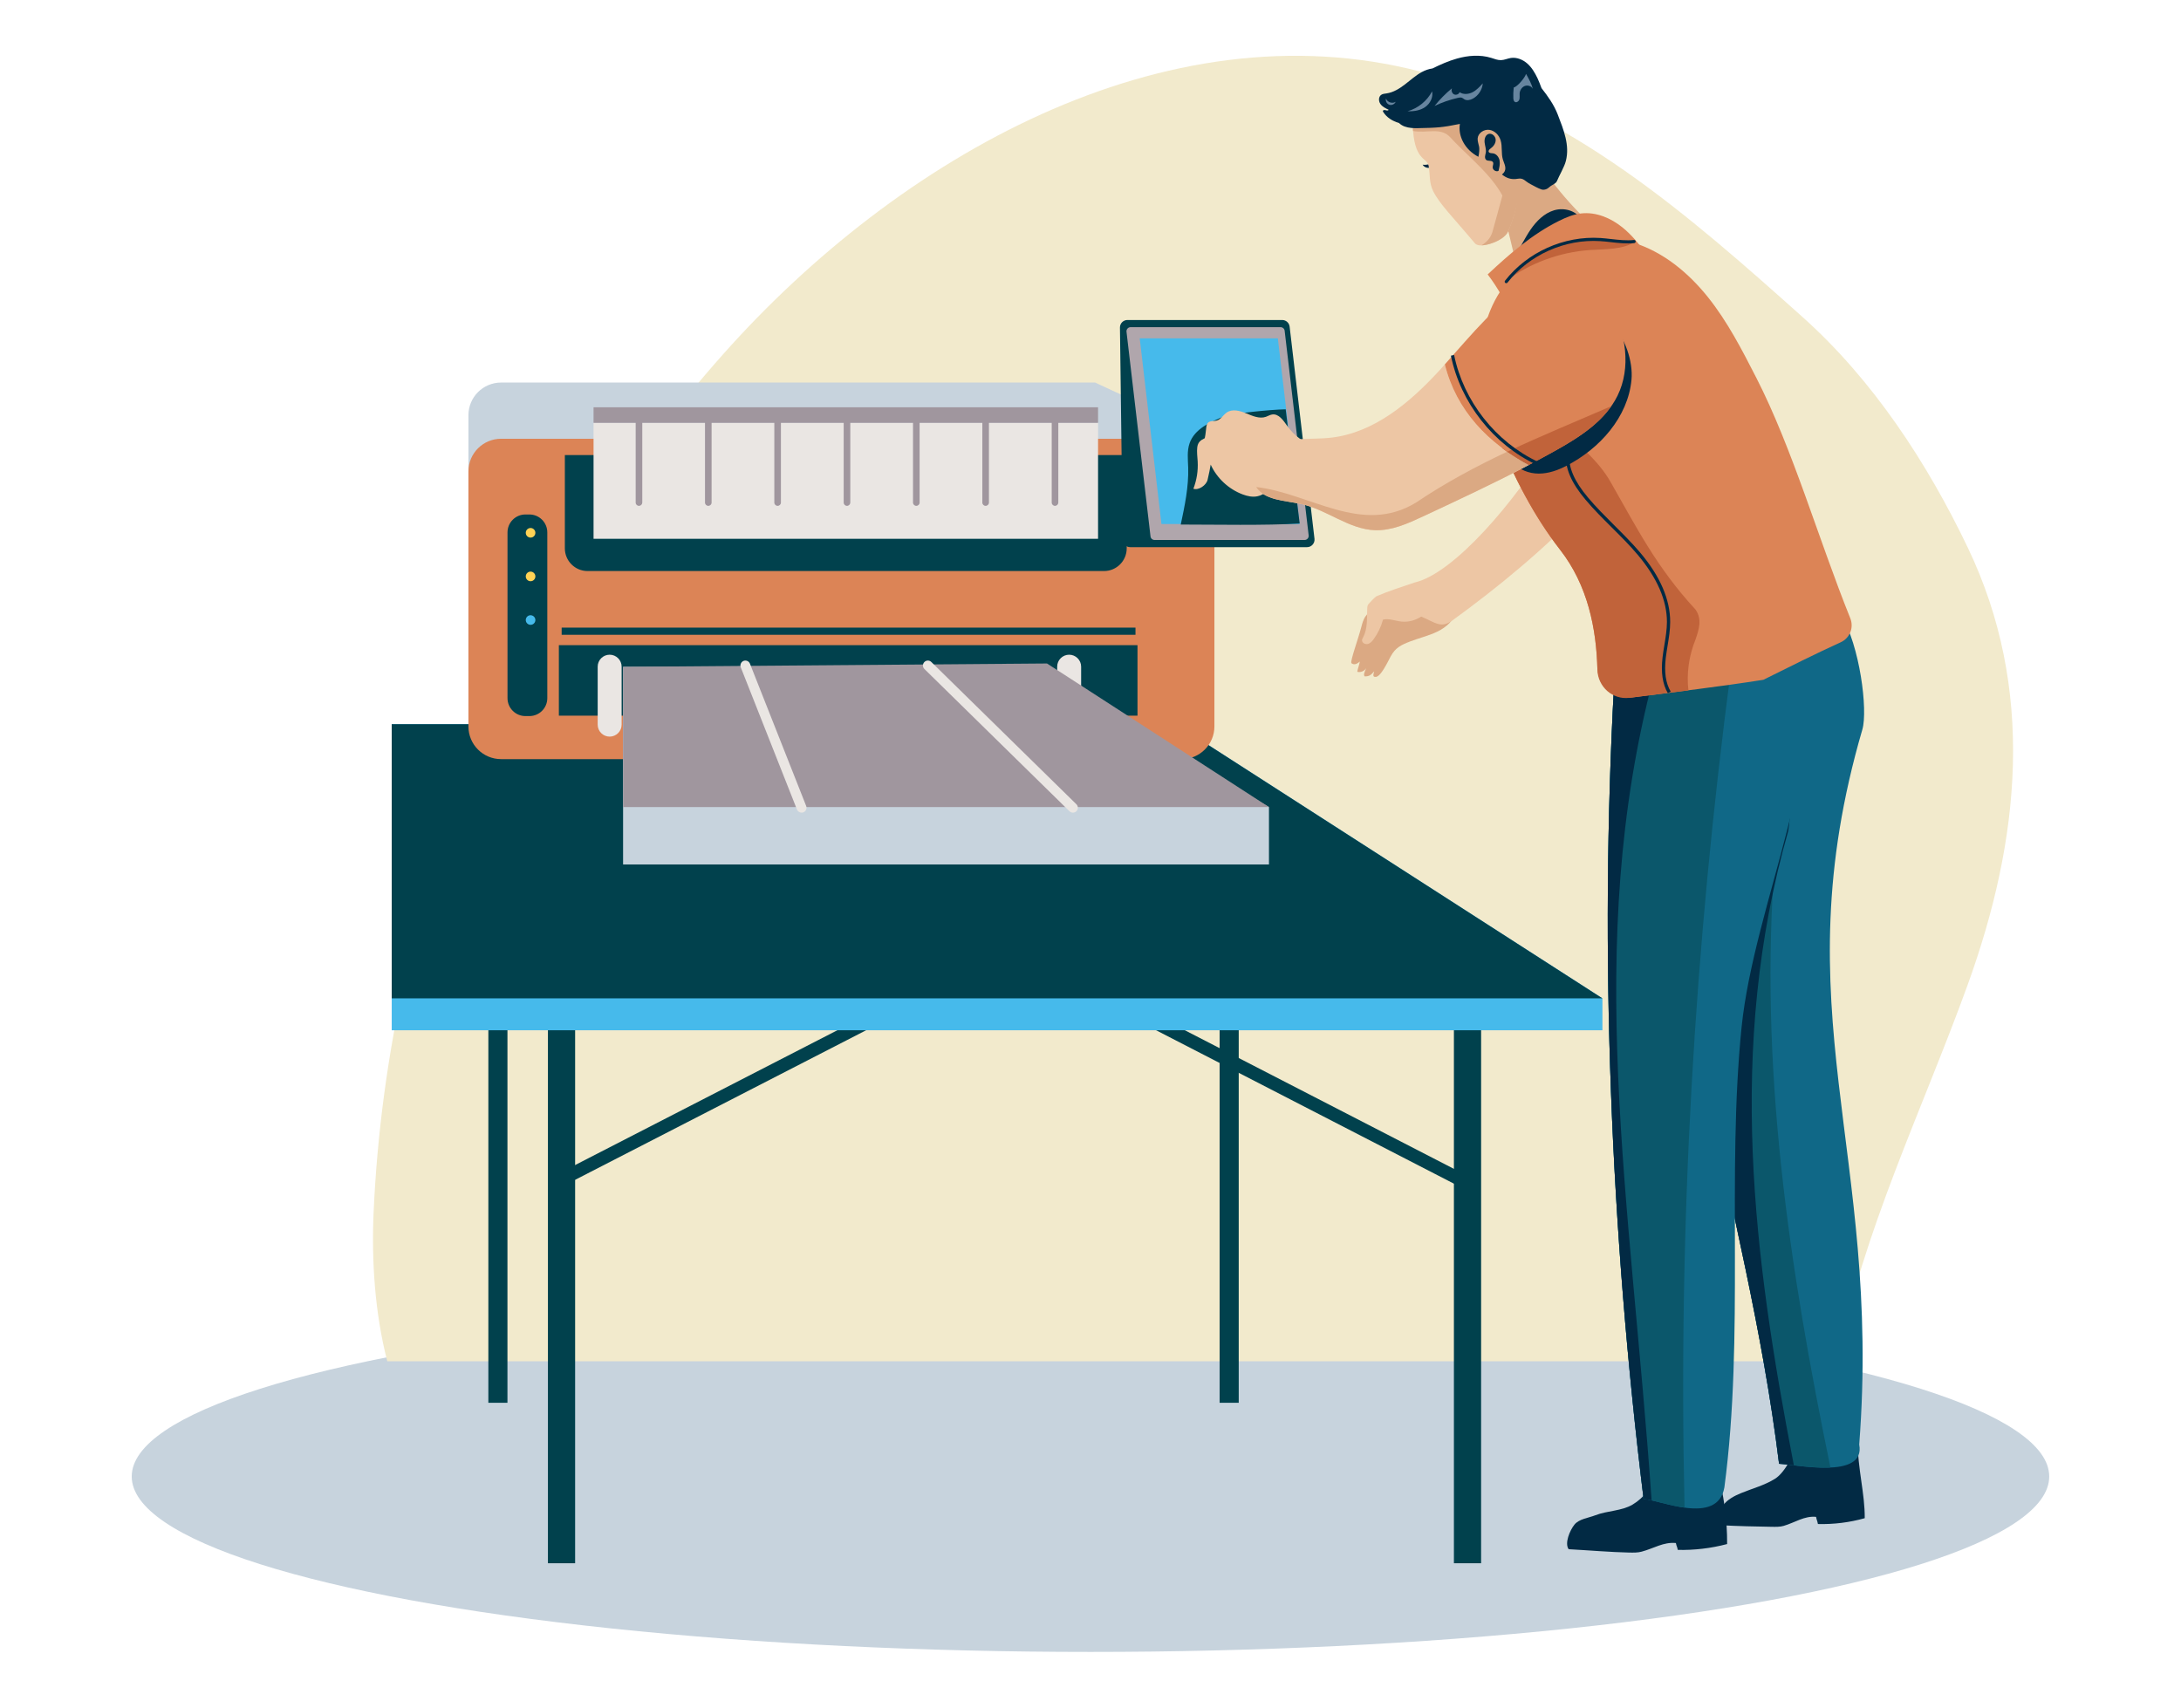
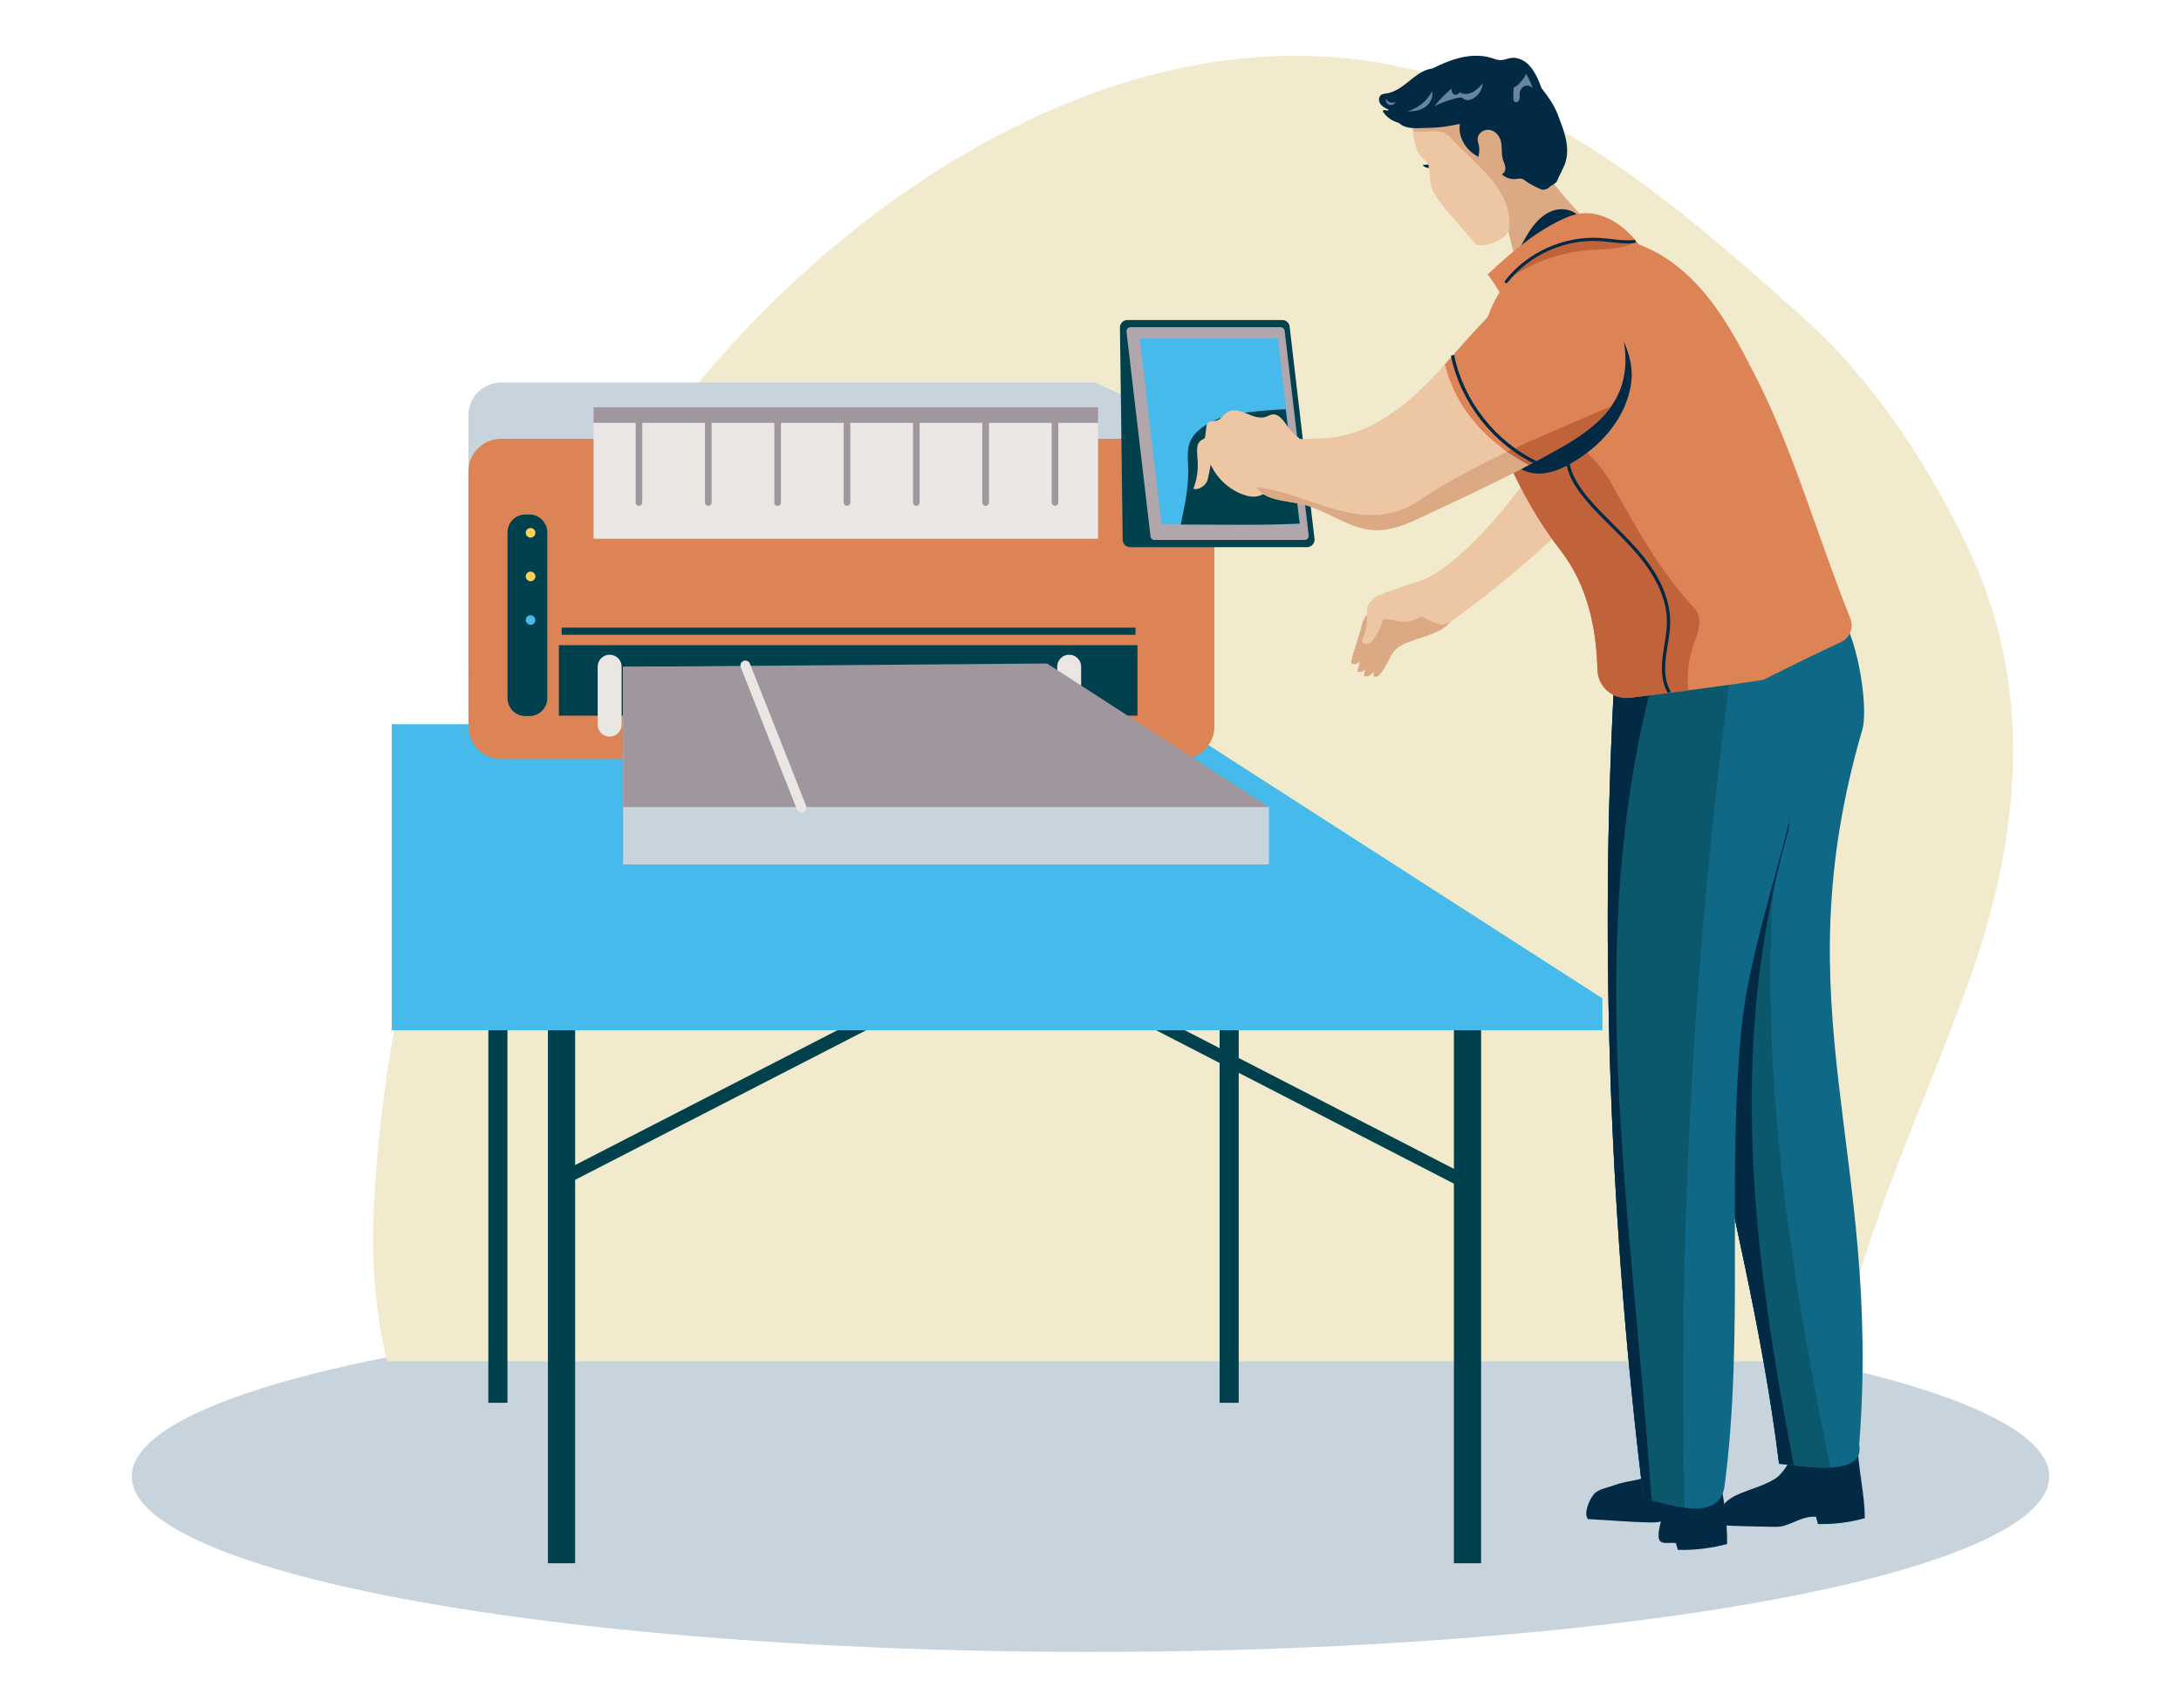
<svg xmlns="http://www.w3.org/2000/svg" version="1.1" x="0px" y="0px" viewBox="0 0 422.53 330.86" style="enable-background:new 0 0 422.53 330.86;" xml:space="preserve">
  <style type="text/css">
	.st0{fill:#FFFFFF;}
	.st1{fill:#C7D3DD;}
	.st2{fill:#F2EACC;}
	.st3{fill:#01414D;}
	.st4{fill:#46BAEB;}
	.st5{fill:#DC8456;}
	.st6{fill:#EAE6E3;}
	.st7{fill:#FFD255;}
	.st8{fill:#A0969E;}
	.st9{fill:#B0A6AC;}
	.st10{fill:#DBA983;}
	.st11{fill:#EDC6A4;}
	.st12{fill:#022A44;}
	.st13{fill:#67859F;}
	.st14{fill:#106887;}
	.st15{fill:#0B576B;}
	.st16{fill:#C1633A;}
	.st17{fill:#708491;}
	.st18{fill:#FAA701;}
	.st19{fill:#92A1AD;}
	.st20{fill:#FDD633;}
	.st21{fill:#DA4E8D;}
	.st22{fill:#70B1BA;}
	.st23{fill:#378099;}
	.st24{fill:#EA8F7D;}
	.st25{fill:#FFFAE3;}
	.st26{fill:#A6AFB4;}
	.st27{fill:#00A0B3;}
	.st28{fill:#356C70;}
	.st29{fill:#ECCD9F;}
	.st30{fill:#D88568;}
	.st31{fill:#E8E9EB;}
	.st32{fill:#75A341;}
</style>
  <g id="Background">
</g>
  <g id="Objects">
    <g>
      <g>
        <ellipse class="st1" cx="211.26" cy="286.07" rx="185.74" ry="33.99" />
        <path class="st2" d="M355.99,263.74c4.84-25.01,16.4-48.64,25.16-72.79c10.32-28.46,13.16-57.5,0.08-84.84     c-7.86-16.43-18.37-32.49-32.01-44.68c-22.04-19.72-45.26-40.08-74-47.55c-49.59-12.89-101.23,16.63-135.08,54.7     c-40.69,45.75-65.01,105.44-67.76,166.29c-0.42,9.38,0.24,19.57,2.65,28.88H355.99z" />
      </g>
      <g>
        <g>
          <g>
            <g>
              <g>
                <rect x="105.53" y="211.47" transform="matrix(0.889 -0.457 0.457 0.889 -81.787 87.37)" class="st3" width="68.37" height="2.55" />
              </g>
              <g>
                <rect x="251.23" y="178.57" transform="matrix(0.458 -0.889 0.889 0.458 -52.187 339.961)" class="st3" width="2.55" height="68.36" />
              </g>
              <g>
                <g>
                  <rect x="106.15" y="198.52" class="st3" width="5.27" height="104.36" />
                  <rect x="281.67" y="198.52" class="st3" width="5.27" height="104.36" />
                </g>
                <g>
                  <rect x="94.61" y="198.52" class="st3" width="3.7" height="73.27" />
                  <rect x="236.28" y="198.52" class="st3" width="3.7" height="73.27" />
                </g>
              </g>
            </g>
            <g>
              <polygon class="st4" points="310.44,193.43 227.82,140.31 75.89,140.31 75.89,146.49 75.89,193.43 75.89,199.61         310.44,199.61       " />
-               <polygon class="st3" points="310.44,193.43 75.89,193.43 75.89,140.31 227.82,140.31       " />
            </g>
          </g>
          <g>
            <g>
              <g>
                <path class="st1" d="M212.17,74.12H97.08c-3.5,0-6.33,2.83-6.33,6.33v49.41c0,3.5,2.83,6.33,6.33,6.33h131.86         c3.5,0,6.33-2.83,6.33-6.33V84.85L212.17,74.12z" />
                <path class="st5" d="M228.94,147.08H97.08c-3.5,0-6.33-2.83-6.33-6.33V91.34c0-3.5,2.83-6.33,6.33-6.33h131.86         c3.5,0,6.33,2.83,6.33,6.33v49.41C235.27,144.24,232.43,147.08,228.94,147.08z" />
-                 <path class="st3" d="M213.88,110.64H113.83c-2.43,0-4.4-1.97-4.4-4.4V88.17h108.85v18.07         C218.28,108.67,216.31,110.64,213.88,110.64z" />
                <rect x="108.27" y="125" class="st3" width="112.1" height="13.66" />
                <path class="st6" d="M209.45,140.4c0,1.28-1.04,2.32-2.32,2.32l0,0c-1.28,0-2.32-1.04-2.32-2.32v-11.23         c0-1.28,1.04-2.32,2.32-2.32l0,0c1.28,0,2.32,1.04,2.32,2.32V140.4z" />
                <path class="st3" d="M102.56,138.74h-0.77c-1.92,0-3.47-1.56-3.47-3.47v-32.12c0-1.92,1.56-3.47,3.47-3.47h0.77         c1.92,0,3.47,1.56,3.47,3.47v32.12C106.03,137.18,104.48,138.74,102.56,138.74z" />
                <path class="st7" d="M103.72,103.23c0,0.51-0.41,0.93-0.93,0.93c-0.51,0-0.93-0.41-0.93-0.93c0-0.51,0.41-0.93,0.93-0.93         C103.3,102.3,103.72,102.72,103.72,103.23z" />
                <path class="st7" d="M103.72,111.68c0,0.51-0.41,0.93-0.93,0.93c-0.51,0-0.93-0.41-0.93-0.93c0-0.51,0.41-0.93,0.93-0.93         C103.3,110.75,103.72,111.17,103.72,111.68z" />
                <path class="st4" d="M103.72,120.13c0,0.51-0.41,0.93-0.93,0.93c-0.51,0-0.93-0.41-0.93-0.93c0-0.51,0.41-0.93,0.93-0.93         C103.3,119.21,103.72,119.62,103.72,120.13z" />
                <rect x="108.81" y="121.6" class="st3" width="111.17" height="1.39" />
                <path class="st6" d="M120.43,140.4c0,1.28-1.04,2.32-2.32,2.32l0,0c-1.28,0-2.32-1.04-2.32-2.32v-11.23         c0-1.28,1.04-2.32,2.32-2.32l0,0c1.28,0,2.32,1.04,2.32,2.32V140.4z" />
              </g>
              <g>
                <rect x="114.99" y="81.92" class="st6" width="97.74" height="22.47" />
                <rect x="114.99" y="78.91" class="st8" width="97.74" height="3.01" />
                <g>
                  <g>
                    <path class="st8" d="M123.79,98.01c-0.35,0-0.64-0.28-0.64-0.64V81.77c0-0.35,0.29-0.64,0.64-0.64           c0.35,0,0.64,0.28,0.64,0.64v15.61C124.42,97.72,124.14,98.01,123.79,98.01z" />
                  </g>
                  <g>
                    <path class="st8" d="M137.22,98.01c-0.35,0-0.64-0.28-0.64-0.64V81.77c0-0.35,0.29-0.64,0.64-0.64           c0.35,0,0.64,0.28,0.64,0.64v15.61C137.86,97.72,137.57,98.01,137.22,98.01z" />
                  </g>
                  <g>
                    <path class="st8" d="M150.65,98.01c-0.35,0-0.64-0.28-0.64-0.64V81.77c0-0.35,0.29-0.64,0.64-0.64s0.64,0.28,0.64,0.64           v15.61C151.29,97.72,151,98.01,150.65,98.01z" />
                  </g>
                  <g>
                    <path class="st8" d="M164.09,98.01c-0.35,0-0.64-0.28-0.64-0.64V81.77c0-0.35,0.29-0.64,0.64-0.64s0.64,0.28,0.64,0.64           v15.61C164.72,97.72,164.44,98.01,164.09,98.01z" />
                  </g>
                  <g>
                    <path class="st8" d="M177.52,98.01c-0.35,0-0.64-0.28-0.64-0.64V81.77c0-0.35,0.29-0.64,0.64-0.64           c0.35,0,0.64,0.28,0.64,0.64v15.61C178.16,97.72,177.87,98.01,177.52,98.01z" />
                  </g>
                  <g>
                    <path class="st8" d="M190.95,98.01c-0.35,0-0.64-0.28-0.64-0.64V81.77c0-0.35,0.29-0.64,0.64-0.64s0.64,0.28,0.64,0.64           v15.61C191.59,97.72,191.3,98.01,190.95,98.01z" />
                  </g>
                  <g>
                    <path class="st8" d="M204.39,98.01c-0.35,0-0.64-0.28-0.64-0.64V81.77c0-0.35,0.29-0.64,0.64-0.64s0.64,0.28,0.64,0.64           v15.61C205.02,97.72,204.74,98.01,204.39,98.01z" />
                  </g>
                </g>
              </g>
            </g>
            <g>
              <g>
                <polygon class="st1" points="245.84,156.37 198.45,129.2 120.71,129.2 120.71,140.31 120.71,156.37 120.71,167.49          245.84,167.49        " />
                <polygon class="st8" points="245.84,156.37 120.71,156.37 120.71,129.2 202.84,128.55        " />
              </g>
              <g>
                <path class="st6" d="M155.29,157.45c-0.38,0-0.74-0.23-0.89-0.6l-10.89-27.56c-0.19-0.49,0.05-1.04,0.54-1.24         c0.49-0.19,1.05,0.05,1.24,0.54l10.89,27.56c0.19,0.49-0.05,1.05-0.54,1.24C155.52,157.43,155.41,157.45,155.29,157.45z" />
              </g>
              <g>
-                 <path class="st6" d="M207.86,157.45c-0.24,0-0.48-0.09-0.67-0.27l-28.1-27.56c-0.38-0.37-0.38-0.97-0.01-1.35         c0.37-0.38,0.98-0.38,1.35-0.01l28.1,27.56c0.38,0.37,0.38,0.97,0.01,1.35C208.36,157.36,208.11,157.45,207.86,157.45z" />
-               </g>
+                 </g>
            </g>
            <g>
              <path class="st3" d="M253.22,106.01h-34.28c-0.79,0-1.43-0.63-1.44-1.42l-0.53-41.13c-0.01-0.8,0.64-1.46,1.44-1.46h30        c0.73,0,1.34,0.55,1.43,1.27l4.82,41.13C254.75,105.26,254.08,106.01,253.22,106.01z" />
              <path class="st9" d="M252.74,104.62h-29.06c-0.41,0-0.75-0.3-0.79-0.71l-4.65-39.63c-0.06-0.48,0.32-0.89,0.79-0.89h29.06        c0.41,0,0.75,0.3,0.79,0.71l4.65,39.63C253.59,104.2,253.22,104.62,252.74,104.62z" />
              <polygon class="st4" points="251.78,101.53 225.01,101.53 220.8,65.55 247.56,65.55       " />
              <path class="st3" d="M237.17,80.67c-2.72,1.07-5.75,2.45-6.71,5.21c-0.52,1.5-0.32,3.14-0.27,4.73        c0.11,3.71-0.67,7.39-1.44,11.02c6.57,0,16.48,0.21,23.04-0.2l-2.71-22.13C245.98,79.36,238.53,80.14,237.17,80.67z" />
            </g>
          </g>
        </g>
        <g>
          <g>
            <path class="st10" d="M282.2,118.32c-0.45,1.83-2.01,3.21-3.71,4.04c-1.69,0.83-3.56,1.25-5.32,1.93       c-1.76,0.68-2.83,1.21-3.74,2.87c-0.56,1.02-2,4.19-3.02,3.98c-0.37,0-0.45-0.22-0.19-1.06c-0.64,0.7-0.89,0.97-1.84,0.97       c-0.26-0.36-0.07-0.71,0.31-1.64c-0.27,0.59-1.13,0.95-1.74,0.75c0.05-0.55,0.44-1.44,0.49-1.99       c-0.85,0.77-1.35,0.53-1.63,0.32c-0.26-0.4,1.32-4.68,1.92-7.01c0.18-0.69,0.37-1.38,0.75-1.97c0.43-0.67,1.08-1.16,1.67-1.68       c0.87-0.77,1.66-1.64,2.62-2.3c3.46-2.36,8.56-1.59,11.6-4.47c0.78,1.37,1.39,2.84,1.81,4.37L282.2,118.32z" />
            <path class="st11" d="M324.88,54.13c-1.28-2.29-3.51-3.98-6.08-4.52c-0.72-0.15-1.48-0.21-2.19-0.01       c-0.78,0.22-1.46,0.73-2.05,1.27c-0.99,0.92-1.79,2.03-2.41,3.23c-4.36,8.48-7.14,24.01-12.07,32.16       c-6.43,10.64-18.3,24.84-26.06,26.61c-2.58,0.89-4.86,1.58-7.37,2.66c-0.22,0.09-1.41,1.35-1.56,1.54       c-0.19,0.24-0.21,0.57-0.22,0.87c-0.07,1.87,0.1,3.84-0.77,5.49c-0.1,0.2-0.23,0.4-0.23,0.62c-0.01,0.51,0.61,0.84,1.11,0.72       c0.5-0.12,0.86-0.54,1.16-0.96c0.82-1.13,1.43-2.42,1.8-3.77c1.17-0.26,2.37,0.26,3.56,0.39c1.34,0.15,2.7-0.24,3.84-0.97       c0.04,0.02,0.09,0.04,0.13,0.06c2.53,1.06,3.67,2.31,5.89,0.7c17.04-12.35,38.03-30.92,43.9-50.62       C326.75,64.56,327.64,59.07,324.88,54.13z" />
          </g>
          <g>
            <g>
              <g>
                <g>
                  <path class="st10" d="M290.4,37.24c3.03-1.11,5.87-2.71,8.39-4.72c4.3,6.29,9.72,11.82,15.93,16.25          c-6.84,2.47-13.3,6.01-19.05,10.46C293.92,51.89,292.16,44.56,290.4,37.24z" />
                </g>
                <g>
                  <path class="st12" d="M306.31,42.5c-4.64,1.61-9.01,4.02-12.85,7.09c1.11-1.65,1.95-3.48,3.07-5.12          c1.13-1.64,2.62-3.14,4.53-3.72S305.32,40.77,306.31,42.5z" />
                </g>
                <path class="st12" d="M277.62,32.29c0.2-0.11,0.39-0.26,0.49-0.47c0.1-0.21,0.09-0.48-0.06-0.65         c-0.66,0.58-1.57,0.85-2.44,0.74c0.19,0.33,0.54,0.54,0.92,0.6C276.9,32.56,277.28,32.47,277.62,32.29z" />
                <g>
                  <path class="st11" d="M278.63,19.41c-1.84,1.5-5.02,2.4-4.94,4.78c0.24,7.11,2.77,6.24,3.08,7.94          c0.34,1.84,0.05,3.24,0.89,4.92c1.24,2.49,3.79,4.98,8.06,10.07c0.82,0.98,3.44,0.08,4.56-0.53          c1.84-1.01,1.92-1.83,2.25-2.67c1.78-4.44,1.12-6.85,3.02-10.01c1.9-3.17,7.63-3.16,7.12-6.81          c-0.71-5.06-4.74-9.4-9.64-10.83C288.12,14.82,282.59,16.17,278.63,19.41z" />
                </g>
                <g>
-                   <path class="st10" d="M302.67,27.09c-0.35-2.47-1.49-4.77-3.14-6.64c-6.29,6.9-7.72,15.1-10.43,24.59          c-0.36,1.08-1.09,1.89-2.07,2.49c1.1-0.02,2.51-0.54,3.26-0.95c1.84-1.01,1.92-1.83,2.25-2.67          c1.78-4.44,1.12-6.85,3.02-10.01C297.46,30.73,303.18,30.74,302.67,27.09z" />
-                 </g>
+                   </g>
                <g>
                  <path class="st10" d="M302.67,27.09c-0.71-5.06-4.74-9.4-9.65-10.83c-4.9-1.43-10.44-0.08-14.4,3.15          c-1.84,1.5-5.02,2.4-4.94,4.77c0.01,0.43,0.04,0.83,0.07,1.2c2.69,0.49,5.37-0.79,7.2,1.21          c4.71,5.15,12.35,10.26,11.38,17.65c0.08-0.13,0.14-0.24,0.18-0.34c1.78-4.44,1.48-6.67,3.38-9.83          C297.81,30.91,303.18,30.74,302.67,27.09z" />
                </g>
                <path class="st12" d="M301.79,22.2c-0.72-1.88-1.9-3.54-3.15-5.13c-0.24-0.64-0.48-1.28-0.77-1.9         c-0.5-1.05-1.1-2.08-1.97-2.85c-0.87-0.77-2.05-1.26-3.2-1.09c-0.64,0.1-1.25,0.4-1.9,0.42c-0.66,0.02-1.28-0.24-1.91-0.44         c-2.15-0.66-4.48-0.47-6.64,0.14c-1.64,0.46-3.2,1.16-4.73,1.91c-0.73,0.1-1.45,0.36-2.09,0.71         c-1.18,0.65-2.18,1.57-3.24,2.38c-1.07,0.82-2.25,1.56-3.58,1.75c-0.36,0.05-0.74,0.07-1.03,0.28         c-0.54,0.38-0.53,1.23-0.15,1.76c0.37,0.54,0.99,0.84,1.59,1.12c-0.07,0.2-0.37,0.16-0.58,0.09         c-0.21-0.07-0.52-0.04-0.53,0.17c0,0.07,0.03,0.13,0.07,0.18c0.68,1.08,1.8,1.77,3.03,2.12c0.32,0.3,0.7,0.54,1.11,0.69         c0.84,0.31,1.75,0.34,2.64,0.32c3.64-0.08,4.51-0.1,8.07-0.82c-0.39,2.34,0.94,4.99,3.58,6.37c0.17-0.66,0.22-1.56,0.15-1.92         c-0.1-0.55-0.33-1.08-0.29-1.64c0.08-1.05,1.23-1.81,2.27-1.66c1.04,0.15,1.88,1.03,2.18,2.03c0.37,1.2,0.08,2.52,0.44,3.72         c0.2,0.66,0.59,1.32,0.44,2c-0.08,0.37-0.32,0.67-0.63,0.89c0.81,0.65,1.75,1.08,3.09,0.83c1.13-0.2,1.32,0.46,2.46,1.05         c0.6,0.31,1.49,0.83,2.13,1.03c0.54,0.16,1.13-0.08,1.53-0.47c0.4-0.39,1.24-0.63,1.45-1.15c0.43-1.06,1.46-2.79,1.73-3.9         C304.14,28.14,302.93,25.17,301.79,22.2z" />
                <g>
                  <path class="st13" d="M270.38,19.72c-0.63,0.43-1.62,0.09-1.87-0.63c-0.13,0.48,0.16,1.04,0.64,1.2          C269.62,20.45,270.2,20.19,270.38,19.72z" />
                  <path class="st13" d="M272.7,21.55c2.01-0.56,3.77-1.99,4.74-3.85c0.26,1.15-0.38,2.38-1.35,3.05S273.88,21.6,272.7,21.55z" />
                  <path class="st13" d="M283.67,19.23c-0.14-0.09-0.27-0.21-0.42-0.28c-0.25-0.11-0.53-0.05-0.8,0.01          c-1.56,0.35-3.09,0.88-4.53,1.57c1-1.25,2.13-2.4,3.37-3.42c-0.17,0.41-0.01,0.95,0.38,1.16c0.39,0.21,0.96,0.01,1.1-0.41          c0.72,0.5,1.73,0.41,2.51,0.01c0.78-0.4,1.39-1.07,1.98-1.72c-0.09,1.22-0.84,2.37-1.91,2.96          C284.83,19.39,284.17,19.54,283.67,19.23z" />
                  <path class="st13" d="M295.64,14.31c0.53,0.94,1.06,1.89,1.33,2.93c-0.26-0.56-1-0.8-1.57-0.58c-0.57,0.22-0.95,0.82-1,1.44          c-0.03,0.39,0.06,0.79-0.05,1.16c-0.11,0.37-0.55,0.69-0.88,0.48c-0.23-0.14-0.27-0.45-0.29-0.72          c-0.03-0.69,0-1.38,0.08-2.07C293.97,16.81,295.47,15.01,295.64,14.31z" />
                </g>
                <g>
-                   <path class="st12" d="M287.85,29.57c-0.04,0.25-0.13,0.48-0.15,0.73c-0.02,0.25,0.03,0.52,0.22,0.68          c0.37,0.3,1.06,0.03,1.31,0.44c0.17,0.28-0.04,0.64-0.05,0.97c-0.02,0.54,0.65,0.96,1.13,0.72c0.16-0.65,0.33-1.33,0.21-2          c-0.12-0.66-0.61-1.31-1.28-1.4c-0.32-0.04-0.75-0.01-0.84-0.32c-0.08-0.27,0.2-0.49,0.42-0.65          c0.55-0.4,0.99-1.04,0.94-1.71c-0.05-0.68-0.76-1.3-1.4-1.07c-0.62,0.22-0.82,1.01-0.74,1.67          C287.69,28.27,287.95,28.92,287.85,29.57z" />
-                 </g>
+                   </g>
              </g>
            </g>
            <g>
              <path class="st12" d="M351.83,293.89c0.18,0.88,0.18,0.51,0.36,1.39c3.06,0.08,6.13-0.3,9.07-1.13        c0.03-4.85-1.33-9.2-1.43-15.39c-3.91,0.9-7.99,0.3-12,0c0.19,2.39-1.92,6.48-3.95,7.75c-2.02,1.27-4.39,1.88-6.6,2.79        c-1.29,0.53-2.58,1.21-3.43,2.32c-0.85,1.11-1.13,2.75-0.34,3.9c3.26,0.18,6.53,0.24,9.79,0.3c0.76,0.01,1.53,0.03,2.25-0.18        C347.78,294.99,349.54,293.67,351.83,293.89z" />
              <g>
                <path class="st14" d="M323.81,132.65c-3.9,55.05,14.49,99.13,20.86,150.96c2.98,0.08,16.83,3.17,15.52-3.73         c4.4-56.75-15.26-84.17,0.61-138.54c1.1-3.76-0.5-16.29-4.12-22.18C344.76,121.13,335.72,130.67,323.81,132.65z" />
              </g>
              <g>
                <path class="st15" d="M343.89,166.09c2.16-12.94-2.98-25.88-6.16-38.83c-4.42,2.38-8.92,4.55-13.93,5.38         c-3.9,55.05,14.49,99.13,20.86,150.96c1.57,0.04,6.15,0.91,9.95,0.72C346.61,245.51,340.68,206.31,343.89,166.09z" />
              </g>
              <g>
                <path class="st12" d="M346.44,161c2.03-12.18-5.63-22.74-10.13-32.97c-3.97,2.07-8.04,3.88-12.51,4.62         c-3.9,55.05,14.49,99.13,20.86,150.96c0.59,0.02,1.62,0.15,2.87,0.3C339.75,243.69,334.4,203.13,346.44,161z" />
              </g>
            </g>
            <g>
-               <path class="st12" d="M324.67,298.96c0.19,0.88,0.19,0.45,0.37,1.33c3.22,0.08,6.46-0.31,9.56-1.13        c0.03-4.85-0.64-9.71-1.99-14.39c-4.12,0.9-8.39,1.21-12.6,0.9c0.2,2.38-1.58,4.57-3.72,5.84c-2.13,1.27-4.87,1.16-7.21,2.07        c-1.36,0.53-3.17,0.71-4.06,1.82c-0.89,1.11-1.95,3.61-1.12,4.76c3.44,0.18,8.34,0.59,11.78,0.65        c0.8,0.01,1.61,0.03,2.37-0.18C320.41,300,322.26,298.73,324.67,298.96z" />
+               <path class="st12" d="M324.67,298.96c0.19,0.88,0.19,0.45,0.37,1.33c3.22,0.08,6.46-0.31,9.56-1.13        c0.03-4.85-0.64-9.71-1.99-14.39c-4.12,0.9-8.39,1.21-12.6,0.9c-2.13,1.27-4.87,1.16-7.21,2.07        c-1.36,0.53-3.17,0.71-4.06,1.82c-0.89,1.11-1.95,3.61-1.12,4.76c3.44,0.18,8.34,0.59,11.78,0.65        c0.8,0.01,1.61,0.03,2.37-0.18C320.41,300,322.26,298.73,324.67,298.96z" />
              <g>
                <path class="st14" d="M312.7,132.65c-2.85,52.17-0.65,105.96,5.72,157.79c2.98,0.08,14.33,5.29,15.65-2.26         c3.91-29.53,0.42-60.45,3.33-89.14c2.43-23.96,17.46-53.96,11.06-72.31C336.53,128.7,324.61,130.67,312.7,132.65z" />
              </g>
              <g>
                <path class="st15" d="M335.45,128.88c-7.58,1.26-15.17,2.51-22.75,3.77c-2.85,52.17-0.65,105.96,5.72,157.79         c1.41,0.04,4.71,1.22,7.93,1.66C325.12,237.62,328.16,183.92,335.45,128.88z" />
              </g>
              <g>
                <path class="st12" d="M320.29,131.39c-2.53,0.42-5.06,0.84-7.59,1.26c-2.85,52.17-0.65,105.96,5.72,157.79         c0.39,0.01,0.92,0.11,1.55,0.25C315.87,232.01,306.68,183.33,320.29,131.39z" />
              </g>
            </g>
            <g>
              <g>
                <path class="st5" d="M316.24,135.13c8.47-1.1,16.97-2.09,25.38-3.42c4.97-2.46,9.93-4.97,14.97-7.26         c1.78-0.81,2.6-2.84,1.87-4.66c-6.17-15.34-11.2-32.92-18.21-46.6c-2.77-5.41-5.57-10.87-9.37-15.62         c-3.8-4.75-8.71-8.81-14.53-10.58c-5.35-1.62-11.3-1.18-16.36,1.23c-5.05,2.4-9.15,6.74-11.27,11.91         c-3.17,7.75-1.82,16.7,1.36,24.45c3.18,7.75,7.02,15.35,12.17,21.95c5.32,6.83,6.98,15.11,7.21,22.88         C309.57,132.93,312.74,135.58,316.24,135.13z" />
              </g>
              <g>
                <path class="st16" d="M302.25,106.53c5.4,6.93,7.03,15.37,7.22,23.24c0.08,3.3,2.94,5.85,6.21,5.43         c3.81-0.49,7.62-0.95,11.42-1.43c-0.36-3.22,0.03-6.56,1.41-9.96c0.63-1.89,1.26-3.78,0-5.67         c-7.56-8.19-11.34-15.75-16.38-24.56c-4.82-8.83-18.34-15.11-25.22-24.04c-0.04,5.1,1.21,10.29,3.16,15.04         C293.26,92.33,297.1,99.93,302.25,106.53z" />
              </g>
              <g>
                <path class="st12" d="M323.12,134.31c-1.03-1.75-1.37-4.02-1.03-6.95c0.09-0.82,0.23-1.64,0.36-2.43         c0.24-1.45,0.48-2.94,0.49-4.42c0-4.18-1.9-8.56-5.66-13.02c-1.56-1.86-3.32-3.6-5.02-5.29c-1.72-1.72-3.51-3.49-5.1-5.39         c-2.77-3.29-3.97-6.11-3.78-8.86l0.64,0.04c-0.18,2.58,0.97,5.25,3.63,8.41c1.58,1.88,3.35,3.64,5.06,5.35         c1.71,1.7,3.47,3.46,5.06,5.33c3.86,4.57,5.81,9.09,5.8,13.43c0,1.53-0.25,3.05-0.49,4.52c-0.13,0.79-0.26,1.6-0.36,2.4         c-0.33,2.79-0.02,4.93,0.95,6.56L323.12,134.31z" />
              </g>
              <g>
                <path class="st12" d="M316.07,73.59c-0.67,7.22-6.15,13.34-12.6,16.66c-1.66,0.86-3.48,1.51-5.36,1.51         c-1.87,0-3.81-0.72-4.97-2.19c10.81-4.25,18.65-15.19,19.2-26.8C314.79,65.45,316.41,69.98,316.07,73.59z" />
              </g>
              <g>
                <path class="st5" d="M319.01,49.26c-1.4-1.89-2.87-3.73-4.69-5.2c-2.24-1.81-5.1-3.03-7.97-2.71         c-1.51,0.17-2.95,0.76-4.31,1.44c-5.18,2.57-9.61,6.42-13.83,10.38c1.01,1.32,1.91,2.72,2.74,4.17         C298.26,50.92,308.79,47.82,319.01,49.26z" />
              </g>
              <g>
                <path class="st16" d="M305.56,46.52c-2.68,0.32-5.22,1.41-7.51,2.86c-2.28,1.44-4.32,3.23-6.31,5.05         c4.7-3.47,10.4-5.57,16.22-5.98c3.05-0.22,6.32-0.03,8.92-1.65C313.12,47.16,309.31,46.07,305.56,46.52z" />
              </g>
              <g>
                <path class="st12" d="M291.81,54.87c-0.07,0-0.13-0.02-0.19-0.06c-0.13-0.1-0.15-0.29-0.05-0.42         c4.35-5.56,11.43-8.73,18.48-8.28c0.71,0.05,1.43,0.13,2.12,0.21c1.44,0.16,2.93,0.33,4.38,0.18         c0.17-0.02,0.32,0.1,0.33,0.27c0.02,0.17-0.1,0.31-0.27,0.33c-1.51,0.16-3.04-0.01-4.51-0.18c-0.69-0.08-1.4-0.16-2.09-0.2         c-6.84-0.44-13.73,2.64-17.97,8.05C291.99,54.83,291.9,54.87,291.81,54.87z" />
              </g>
            </g>
          </g>
          <g>
            <g>
              <g>
                <path class="st11" d="M279.91,70.61c-0.38,0.42-0.75,0.85-1.14,1.26c-5.67,6.16-12.58,11.98-20.91,12.93         c-2.32,0.26-4.67,0.13-7,0.38c-2.32,0.25-4.7,0.94-6.39,2.56c-1.68,1.62-2.45,4.35-1.28,6.38c1.66,2.9,5.74,2.81,8.99,3.56         c4.92,1.12,9.13,4.86,14.17,5.05c3.27,0.12,6.37-1.29,9.33-2.67c6.89-3.21,13.78-6.43,20.5-9.97         C288.34,85.96,282.11,79.52,279.91,70.61z" />
                <path class="st11" d="M255,86.41c-2.31-0.46-4.3-2.01-5.65-3.93c-0.74-1.05-1.64-2.38-2.91-2.17         c-0.42,0.07-0.8,0.31-1.2,0.45c-1.25,0.43-2.58-0.17-3.8-0.67c-1.22-0.51-2.69-0.91-3.78-0.17         c-0.67,0.46-1.09,1.29-1.86,1.54c-0.4,0.13-0.84,0.08-1.25,0.18c-1.12,0.26-0.73,1.37-1.15,3.26         c-0.84,0.4-1.32,0.8-1.45,1.73c-0.12,0.93,0.03,1.86,0.08,2.8c0.1,1.78-0.19,3.59-0.83,5.26c1,0.37,2.52-0.69,2.75-1.73         s0.49-2.17,0.6-2.94c1.21,2.64,3.5,4.77,6.22,5.78c0.89,0.33,1.87,0.55,2.8,0.36c0.9-0.18,1.68-0.72,2.43-1.24         c2.68-1.87,5.36-3.73,8.04-5.6L255,86.41z" />
                <path class="st5" d="M313.37,76.66c2.66-5.42,1.63-12.07-1.24-17.38c-1.79-3.32-4.69-6.51-8.45-6.83         c-2.42-0.21-4.78,0.83-6.87,2.07c-6.71,4-11.66,10.26-16.9,16.08c2.2,8.91,8.43,15.35,16.29,19.47         c1.78-0.94,3.56-1.88,5.31-2.87C306.19,84.58,311,81.49,313.37,76.66z" />
              </g>
              <g>
                <path class="st10" d="M274.35,97.36c-10.54,6.44-20.53-1.81-30.99-3c1.75,2.64,5.67,2.6,8.83,3.31         c4.92,1.12,9.13,4.87,14.17,5.05c3.27,0.12,6.37-1.29,9.33-2.67c6.89-3.21,13.78-6.43,20.5-9.97         c-1.47-0.77-2.87-1.62-4.21-2.56C286.01,90.35,280.08,93.49,274.35,97.36z" />
                <path class="st16" d="M312.16,78.69c-6.65,2.9-13.44,5.67-20.17,8.84c1.34,0.93,2.74,1.79,4.21,2.56         c1.78-0.94,3.56-1.88,5.31-2.87C305.5,84.97,309.58,82.39,312.16,78.69z" />
                <g>
                  <path class="st12" d="M297.74,90.08c-8.42-3.94-14.8-12.06-16.65-21.17l0.62-0.13c1.81,8.92,8.05,16.86,16.3,20.72          L297.74,90.08z" />
                </g>
              </g>
            </g>
          </g>
        </g>
      </g>
    </g>
  </g>
</svg>